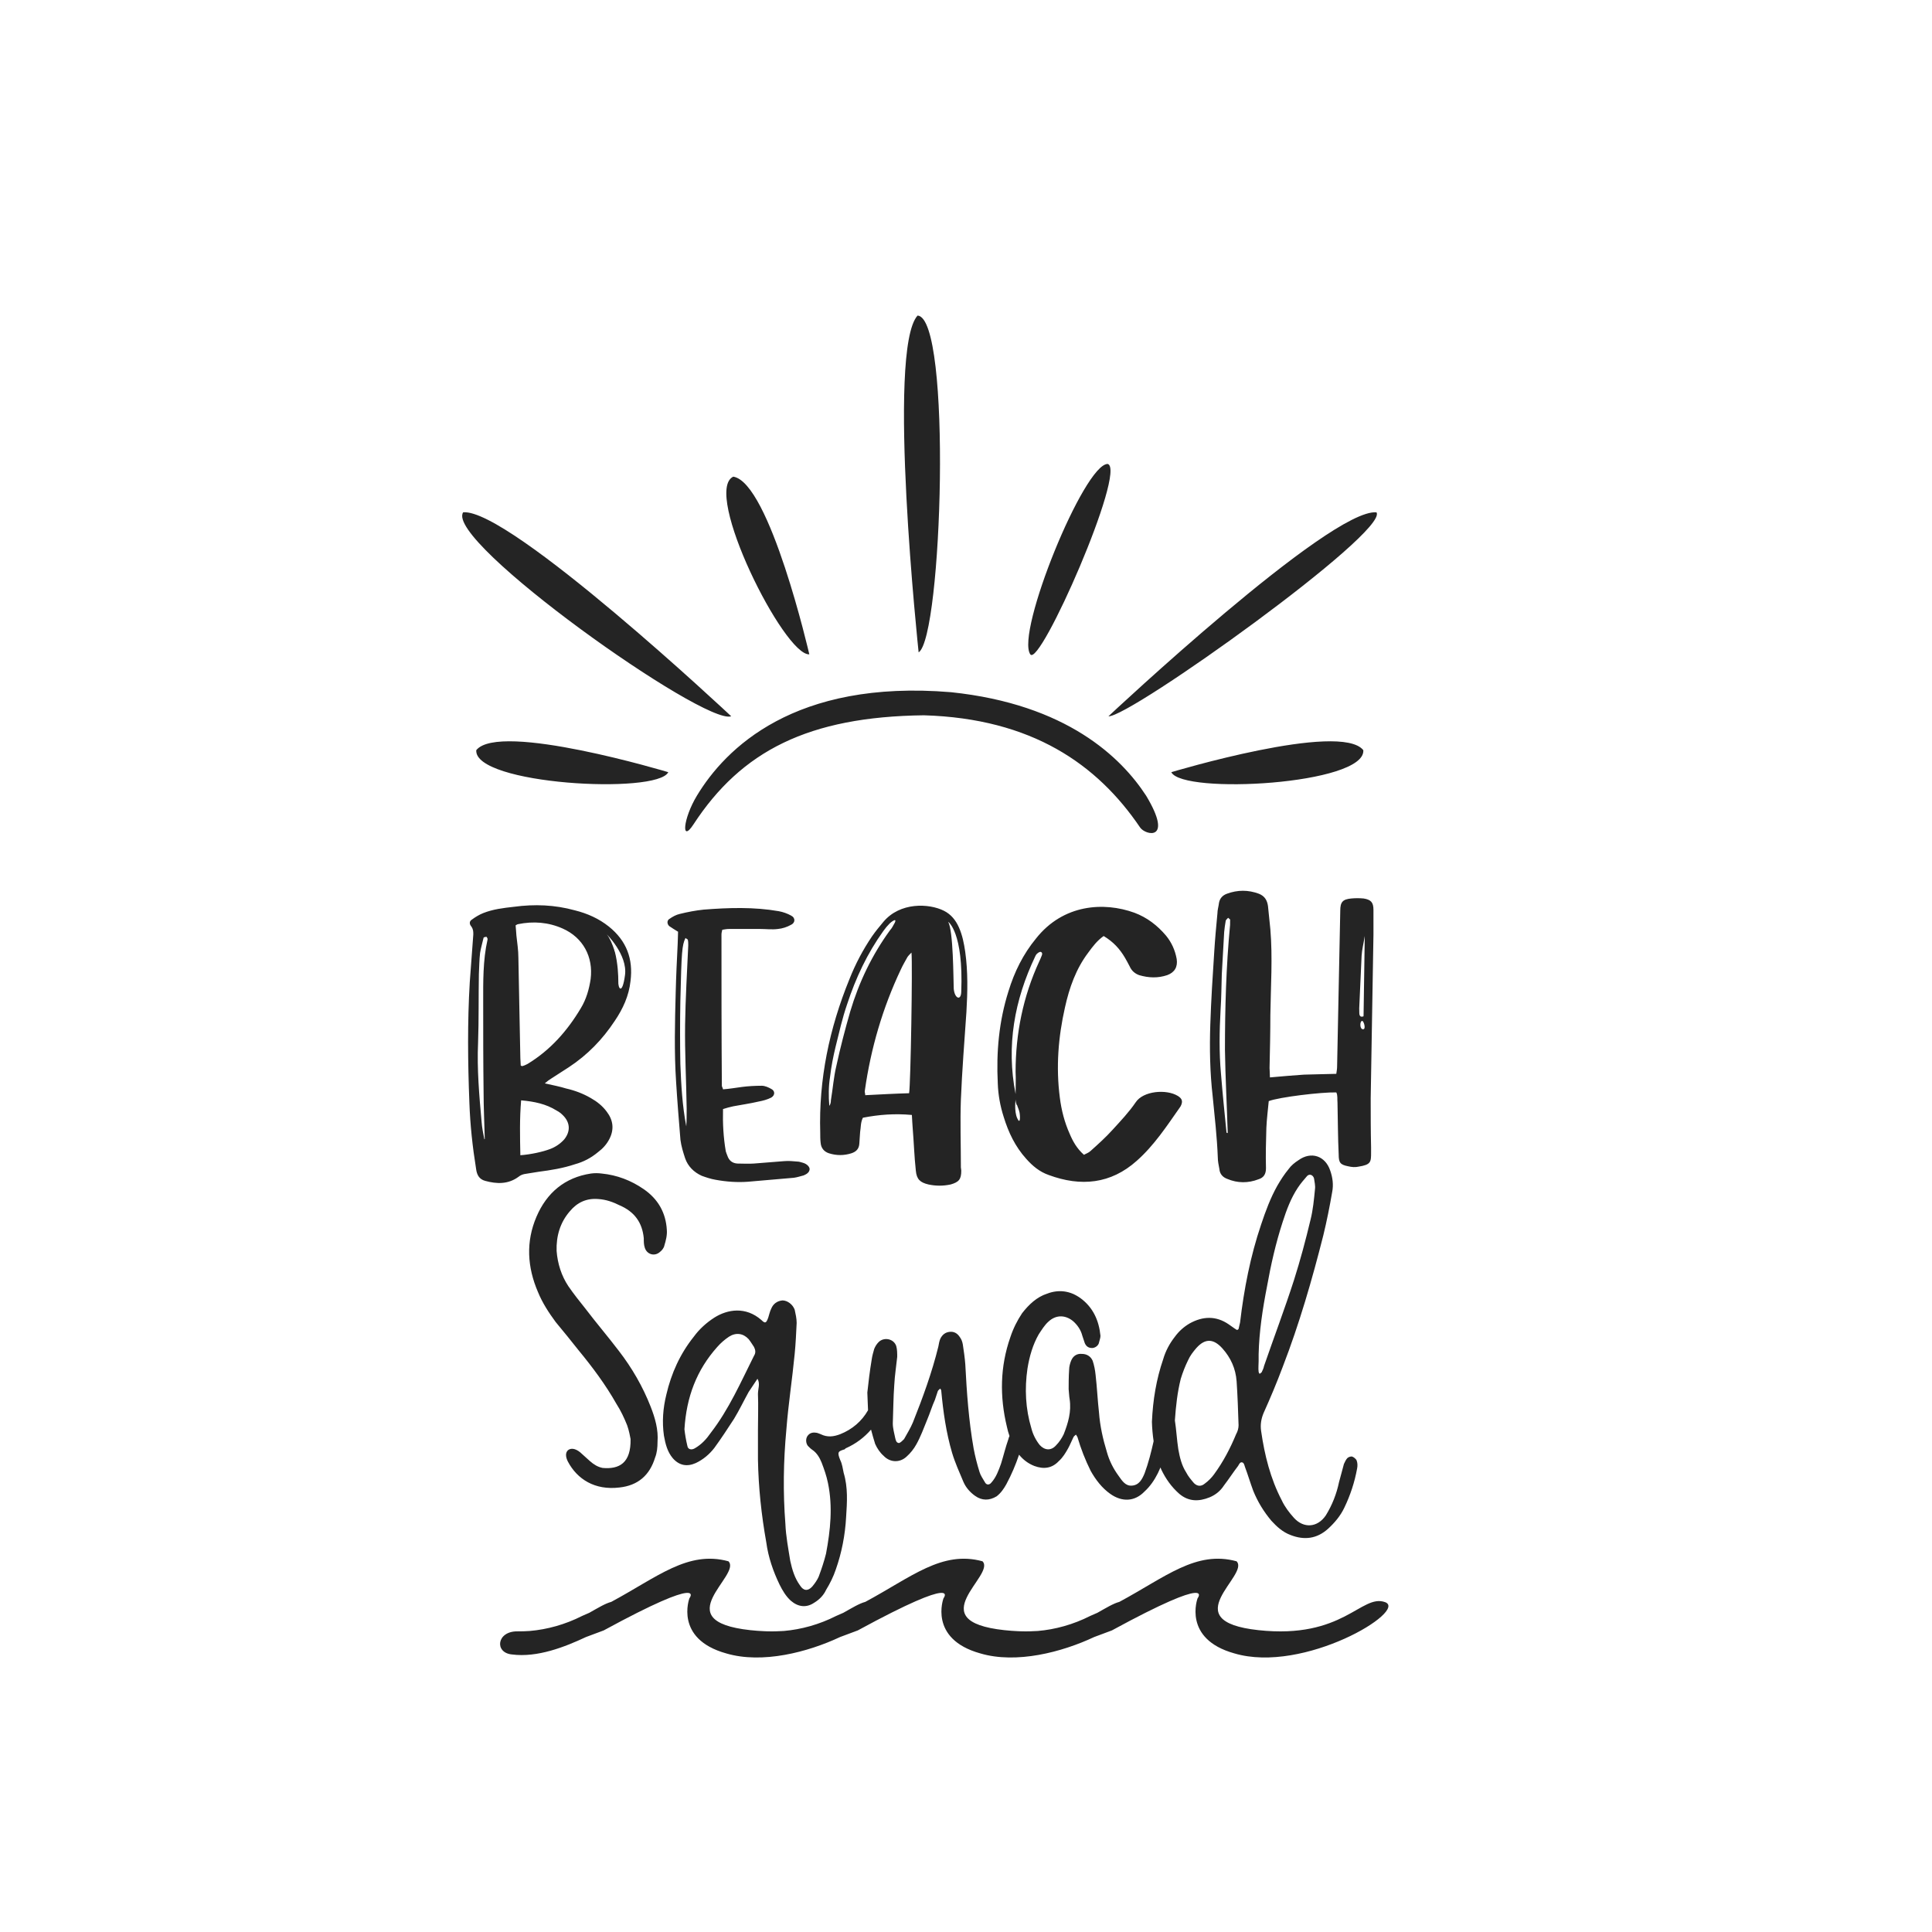
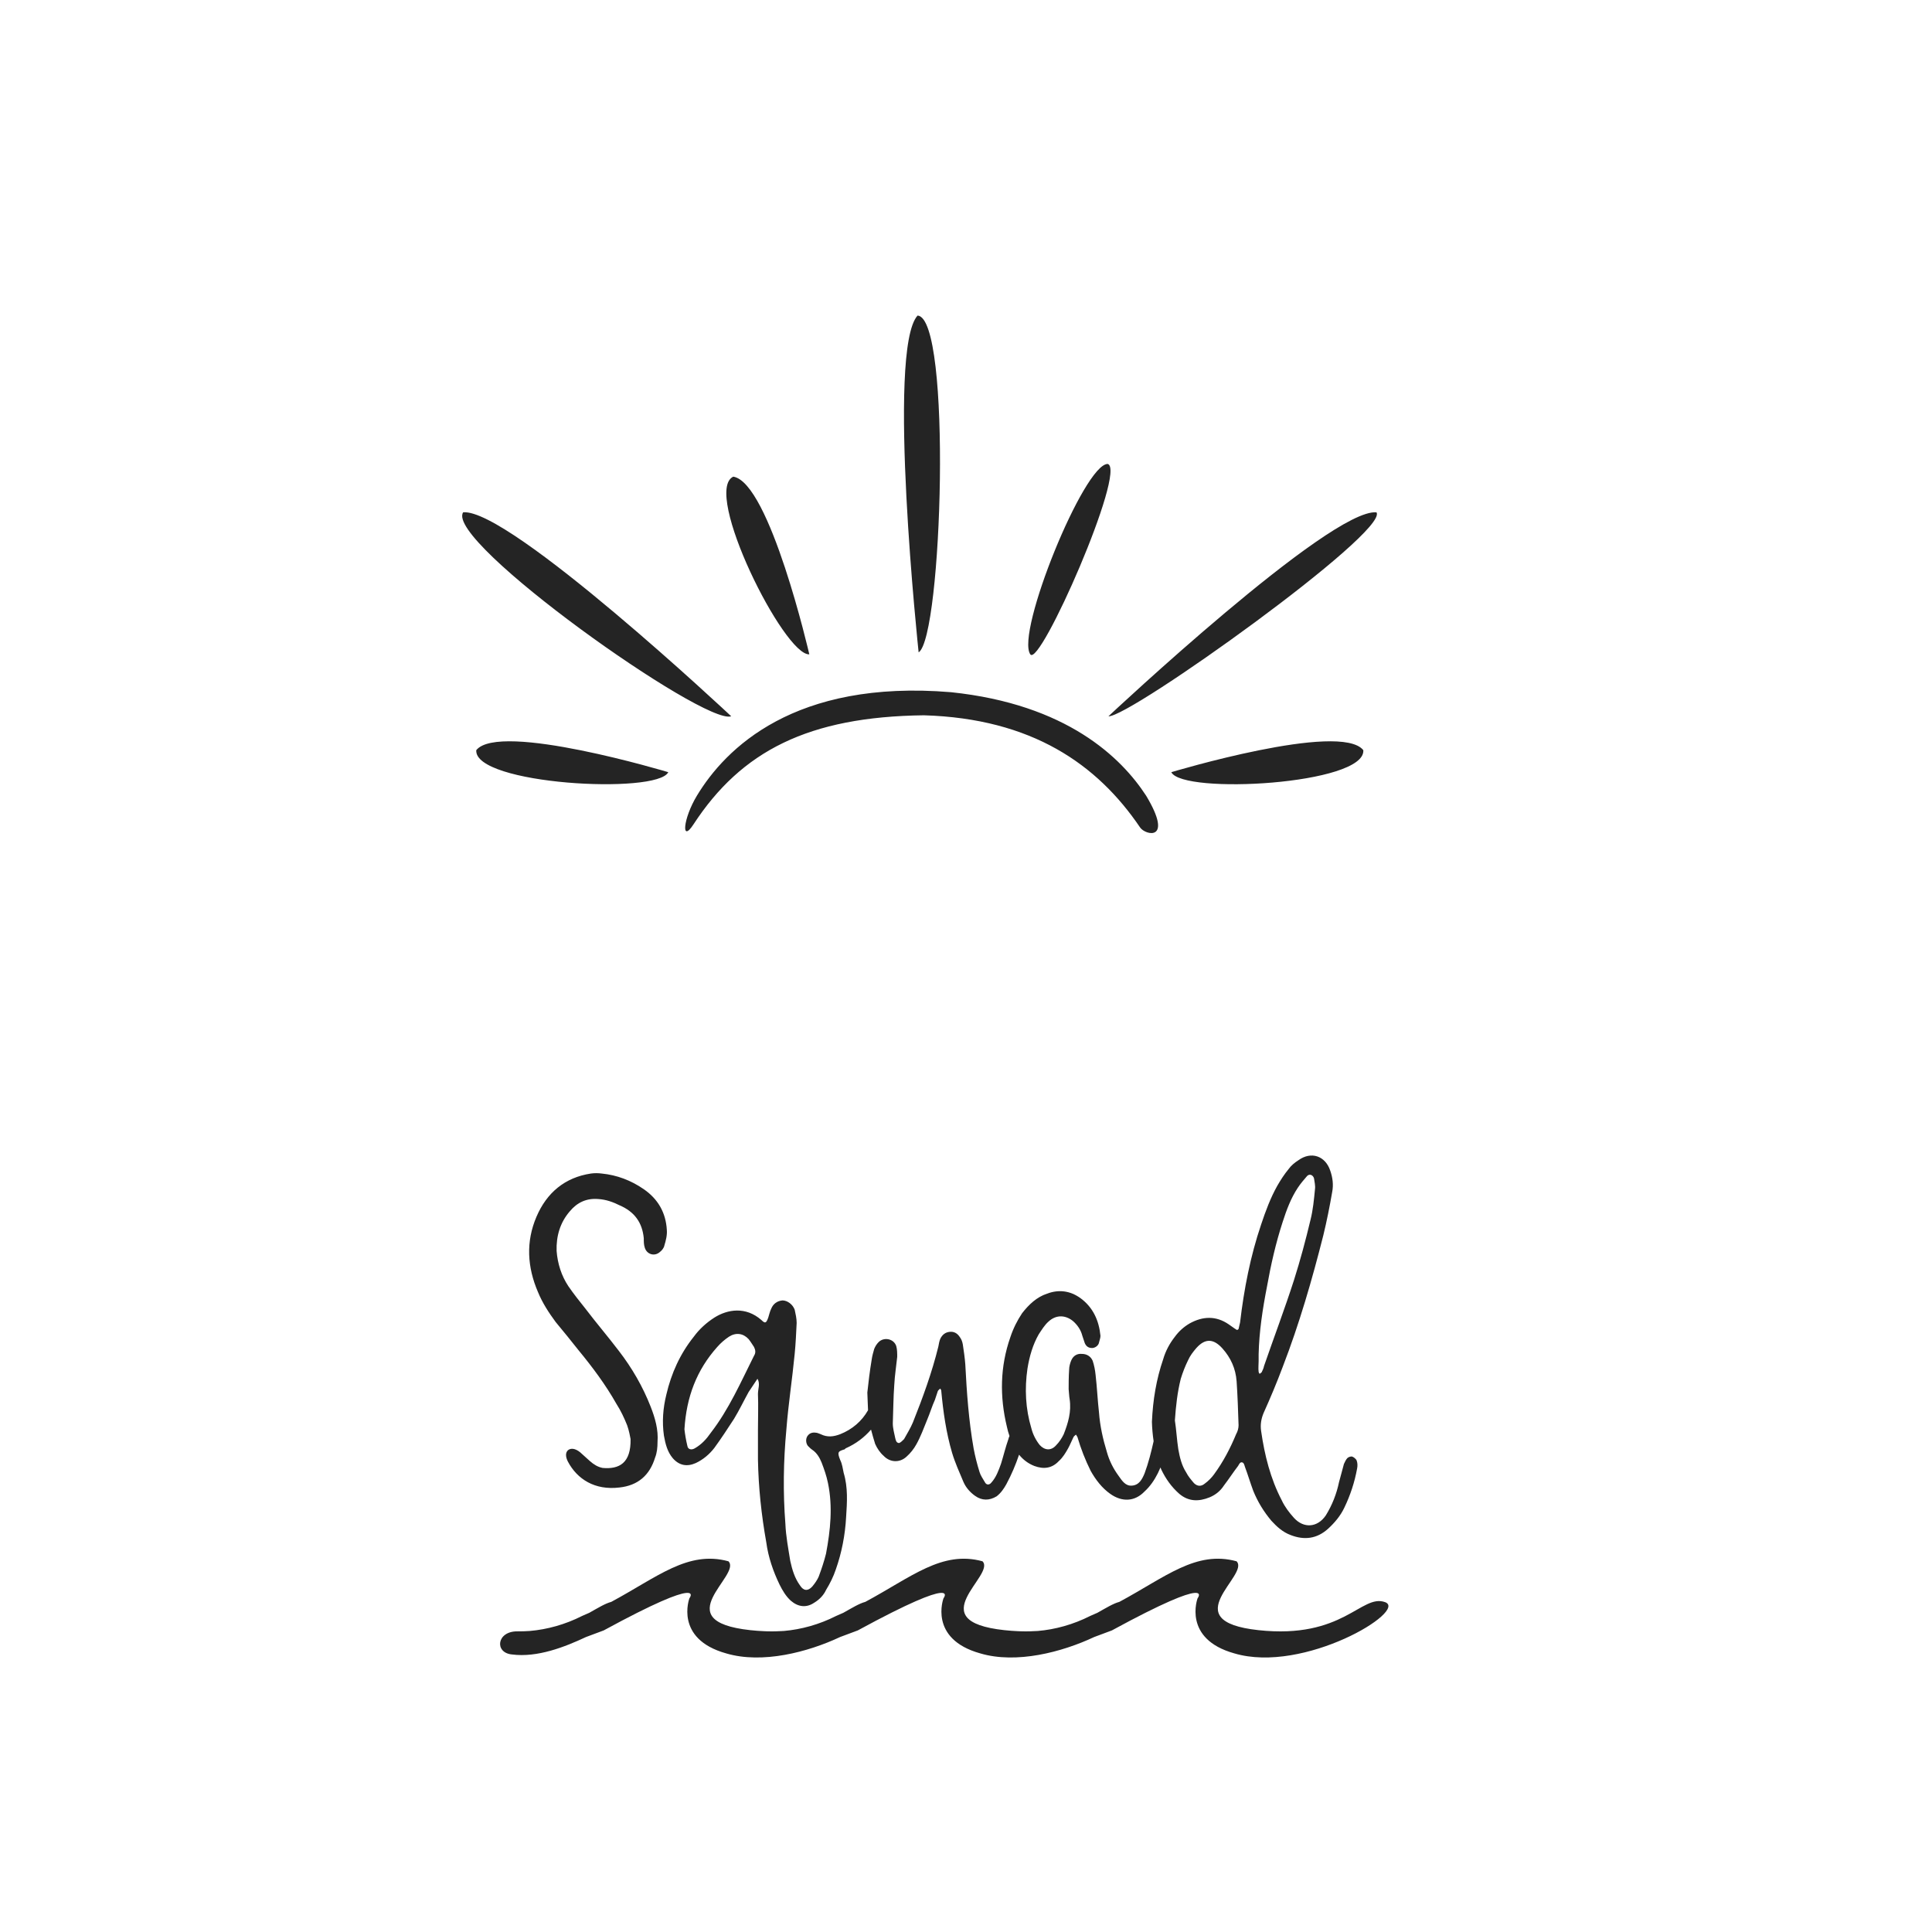
<svg xmlns="http://www.w3.org/2000/svg" version="1.1" id="Calque_2" x="0px" y="0px" viewBox="0 0 600 600" style="enable-background:new 0 0 600 600;" xml:space="preserve">
  <style type="text/css">
	.st0{fill:#242424;}
</style>
  <path class="st0" d="M430.12,497.55c-7.37-2.61-12.91,11.57-39.29,8.71c-26.38-2.85-2.54-17.11-6.81-21.39  c-12.59-3.44-22.07,4.91-36.38,12.6c-1.99,0.54-4.13,1.89-6.84,3.4c-0.71,0.32-1.44,0.64-2.17,0.95c-5.35,2.72-10.96,4.23-16.3,4.69  c-1.69,0.12-3.49,0.16-5.42,0.1c-0.21-0.01-0.42-0.02-0.62-0.03c-0.04,0-0.07,0-0.11,0c-1.36-0.06-2.76-0.16-4.25-0.32  c-26.38-2.85-2.54-17.11-6.81-21.39c-12.59-3.44-22.07,4.91-36.38,12.6c-1.99,0.54-4.13,1.89-6.84,3.4  c-0.71,0.32-1.44,0.64-2.17,0.95c-5.35,2.72-10.96,4.23-16.3,4.69c-1.69,0.12-3.49,0.16-5.42,0.1c-0.21-0.01-0.42-0.02-0.62-0.03  c-0.04,0-0.07,0-0.11,0c-1.36-0.06-2.76-0.16-4.25-0.32c-26.38-2.85-2.54-17.11-6.81-21.39c-12.59-3.44-22.07,4.91-36.38,12.6  c-1.99,0.54-4.13,1.89-6.84,3.4c-0.71,0.32-1.44,0.64-2.17,0.95c-5.35,2.72-10.96,4.23-16.3,4.69c-1.22,0.09-2.51,0.13-3.85,0.12  c-6.43-0.07-7.2,6.63-1.72,7.17c7.94,1.05,16.53-2.36,23.03-5.41c1.76-0.66,3.59-1.34,5.49-2.05c32.56-17.71,26.62-9.98,26.62-9.98  s-4.75,12.6,11.41,17.11c11.22,3.33,25.38-0.38,35.39-5.08c1.76-0.66,3.59-1.34,5.49-2.05c32.56-17.71,26.62-9.98,26.62-9.98  s-4.75,12.6,11.41,17.11c11.22,3.33,25.38-0.38,35.39-5.08c1.76-0.66,3.59-1.34,5.49-2.05c32.56-17.71,26.62-9.98,26.62-9.98  s-4.75,12.6,11.41,17.11C404.93,519.89,437.49,500.17,430.12,497.55z" />
  <path class="st0" d="M206.32,386.82c-0.15,0.76-0.76,1.52-1.37,1.98c-1.67,1.52-4.11,0.76-4.72-1.37c-0.3-0.91-0.3-1.83-0.3-2.89  c-0.46-4.87-2.89-8.22-7.45-10.19c-2.13-1.06-4.26-1.83-6.69-1.98c-3.65-0.3-6.54,1.06-8.82,3.8c-3.04,3.5-4.26,7.76-4.11,12.32  c0.3,3.96,1.52,7.76,3.65,10.95c1.67,2.43,3.5,4.72,5.32,7c3.35,4.41,7,8.67,10.35,13.08c4.11,5.32,7.45,11.11,9.89,17.34  c1.37,3.5,2.43,7.15,2.13,10.95c0,1.67-0.15,3.35-0.76,4.87c-1.67,5.48-5.32,8.67-11.11,9.28c-7.61,0.91-13.08-2.59-15.97-8.06  c-0.76-1.52-0.76-2.74,0-3.5c0.91-0.76,2.28-0.61,3.8,0.61c1.06,0.91,1.98,1.83,3.04,2.74c1.22,1.07,2.43,1.83,3.96,2.13  c5.17,0.46,8.82-1.52,8.67-8.98c-0.15-0.76-0.46-2.59-1.06-4.26c-0.91-2.28-1.98-4.56-3.35-6.69c-3.35-5.93-7.45-11.41-11.71-16.58  c-2.43-3.04-4.72-5.93-7.15-8.82c-2.13-2.89-4.11-5.93-5.48-9.28c-3.35-7.76-3.8-15.67-0.46-23.43c3.19-7.45,8.82-12.17,16.89-13.39  c1.06-0.15,2.28-0.15,3.35,0c4.72,0.46,9.13,2.13,13.08,4.87c4.41,3.04,6.85,7.3,7.15,12.63  C207.23,383.62,206.78,385.3,206.32,386.82z M421.47,456.02c-0.76,4.26-2.13,8.37-3.96,12.17c-1.22,2.59-3.04,4.72-5.02,6.54  c-3.5,3.19-7.45,3.65-11.71,1.98c-2.43-0.91-4.26-2.59-5.93-4.41c-2.43-2.89-4.26-5.93-5.63-9.28c-0.91-2.43-1.67-5.02-2.59-7.46  c-0.15-0.46-0.3-1.22-0.76-1.37c-0.76-0.3-1.07,0.61-1.37,1.07c-1.52,1.98-2.89,4.11-4.41,6.09c-1.07,1.67-2.59,2.89-4.41,3.65  c-3.35,1.37-6.54,1.37-9.43-1.07c-2.43-2.13-4.26-4.72-5.63-7.61c-0.08-0.2-0.14-0.39-0.22-0.59c-0.27,0.61-0.54,1.22-0.83,1.82  c-1.07,2.13-2.43,4.11-4.11,5.63c-3.04,3.19-7,3.35-10.65,0.76c-2.59-1.83-4.56-4.41-6.09-7.15c-1.67-3.35-3.04-6.85-4.11-10.5  c-0.15-0.3-0.3-0.46-0.46-0.76c-0.3,0.3-0.61,0.46-0.76,0.76c-0.61,1.22-1.07,2.43-1.67,3.5c-0.76,1.37-1.67,2.89-2.89,3.96  c-2.13,2.28-4.72,2.59-7.61,1.52c-1.95-0.76-3.51-1.98-4.74-3.5c-1.05,3.12-2.34,6.16-3.93,9.13c-0.76,1.37-1.67,2.74-3.04,3.8  c-2.28,1.37-4.56,1.37-6.69-0.15c-1.52-1.07-2.89-2.59-3.65-4.41c-1.22-2.89-2.59-5.93-3.5-8.98c-1.83-6.24-2.74-12.63-3.35-19.17  c0-0.3-0.15-0.46-0.3-0.76c-0.15,0.15-0.61,0.46-0.76,0.76c-0.3,0.91-0.61,1.83-0.91,2.74c-0.91,1.98-1.52,4.11-2.43,6.24  c-1.06,2.59-1.98,5.17-3.35,7.61c-0.76,1.37-1.83,2.74-3.04,3.8c-2.13,1.98-5.17,1.83-7.15-0.3c-1.06-0.91-1.98-2.28-2.59-3.65  c-0.45-1.44-0.89-2.94-1.28-4.45c-2.09,2.4-4.66,4.39-7.89,5.82c-0.15,0.15-0.15,0.15-0.3,0.3c-1.98,0.61-2.43,0.76-1.37,3.35  c0.61,1.22,0.76,2.59,1.06,3.96c1.37,4.56,1.06,9.13,0.76,13.69c-0.3,5.63-1.37,11.11-3.19,16.28c-0.76,2.28-1.83,4.41-3.04,6.39  c-0.76,1.67-2.13,3.04-3.65,3.95c-2.43,1.67-5.02,1.37-7.3-0.61c-1.52-1.37-2.59-3.19-3.5-5.02c-1.98-4.11-3.5-8.52-4.11-13.08  c-1.52-8.52-2.43-17.04-2.59-25.71c0-3.04,0-6.09,0-9.13c0-3.8,0.15-7.61,0-11.26c0-1.67,0.76-3.19-0.15-4.72  c-0.91,1.37-1.83,2.74-2.74,4.11c-1.52,2.74-2.89,5.63-4.56,8.37c-1.98,3.04-3.96,6.08-6.08,8.98c-1.52,1.98-3.5,3.65-5.78,4.72  c-2.74,1.22-5.17,0.76-7.15-1.52c-1.67-1.98-2.28-4.41-2.74-7c-0.61-4.26-0.3-8.52,0.76-12.78c1.52-6.54,4.26-12.63,8.52-17.95  c1.67-2.28,3.8-4.26,6.39-5.93c4.11-2.59,9.74-3.5,14.6,0.76c1.22,1.22,1.52,0.91,2.13-0.76c0.3-0.91,0.46-1.83,0.91-2.74  c0.61-1.52,1.83-2.43,3.5-2.59c1.52,0,3.19,1.22,3.8,2.89c0.3,1.37,0.61,2.74,0.61,4.11c-0.15,3.19-0.3,6.39-0.61,9.58  c-0.76,7.91-1.98,15.67-2.59,23.58c-0.91,9.74-1.06,19.47-0.3,29.21c0.15,3.8,0.91,7.76,1.52,11.56c0.61,2.74,1.37,5.32,3.04,7.61  c1.06,1.67,2.43,1.83,3.8,0.3c0.76-0.91,1.52-1.98,1.98-3.04c0.91-2.43,1.67-4.72,2.28-7.15c1.37-7.3,2.13-14.6,0.61-21.91  c-0.46-2.28-1.22-4.41-1.98-6.39c-0.61-1.52-1.52-3.04-2.89-3.95c-0.46-0.3-0.91-0.76-1.37-1.22c-0.61-0.76-0.76-2.13-0.15-3.04  c0.61-0.91,1.52-1.22,2.59-1.06c0.46,0,1.07,0.3,1.52,0.46c2.13,1.07,4.11,0.76,6.09,0c3.68-1.47,6.65-3.96,8.63-7.43  c-0.09-1.64-0.12-3.42-0.22-5.5c0.3-2.89,0.76-6.69,1.37-10.34c0.15-1.06,0.46-2.13,0.76-3.19c0.3-0.76,0.76-1.52,1.37-2.13  c1.67-1.67,4.72-1.06,5.48,1.22c0.3,1.06,0.3,2.28,0.3,3.35c-0.3,2.89-0.76,5.78-0.91,8.67c-0.3,3.95-0.3,8.06-0.46,12.02  c0,1.52,0.46,3.04,0.76,4.56c0.15,0.61,0.3,1.52,1.22,1.52c0.46-0.15,1.06-0.76,1.52-1.22c0.91-1.67,1.98-3.35,2.74-5.17  c3.04-7.61,5.93-15.52,7.91-23.58c0.15-0.91,0.3-1.67,0.61-2.43c0.61-1.22,1.52-1.98,2.89-2.13c1.37-0.15,2.43,0.46,3.19,1.67  c0.46,0.61,0.76,1.37,0.91,2.28c0.3,1.98,0.61,4.11,0.76,6.09c0.46,8.82,1.06,17.5,2.59,26.17c0.46,2.43,1.07,4.87,1.83,7.3  c0.3,1.06,1.06,2.13,1.67,3.19c0.46,0.91,1.37,0.91,1.98,0.15c1.52-1.67,2.28-3.8,3.04-5.93c0.76-2.43,1.37-5.02,2.28-7.61  c0.06-0.32,0.19-0.65,0.34-0.96c-0.33-0.94-0.61-1.89-0.8-2.84c-2.28-9.43-2.13-18.71,1.06-27.84c0.91-2.74,2.13-5.17,3.65-7.45  c2.13-2.74,4.56-5.02,7.76-6.08c3.65-1.37,7.15-0.91,10.34,1.37c3.96,2.89,5.78,7,6.24,11.71c0,0.76-0.3,1.37-0.46,2.13  c-0.15,0.91-1.22,1.67-2.13,1.67c-1.06,0-1.83-0.46-2.28-1.52c-0.3-0.76-0.46-1.52-0.76-2.28c-0.46-1.83-1.52-3.35-2.89-4.56  c-2.43-1.98-5.32-1.98-7.61,0.15c-1.22,1.07-2.13,2.59-3.04,3.96c-1.83,3.19-2.89,6.85-3.5,10.65c-0.91,6.24-0.61,12.48,1.22,18.56  c0.46,1.83,1.37,3.65,2.59,5.17c1.52,1.67,3.5,1.83,5.02,0.15c1.07-1.07,1.83-2.28,2.43-3.5c1.37-3.5,2.43-7,1.83-10.95  c-0.15-0.76-0.15-1.67-0.3-3.04c0-1.67,0-3.8,0.15-6.09c0-0.91,0.3-1.98,0.61-2.74c0.61-1.52,1.83-2.28,3.35-2.13  c1.52,0,2.74,0.76,3.35,2.13c0.46,1.37,0.76,2.89,0.91,4.41c0.46,3.96,0.61,7.76,1.06,11.71c0.3,4.11,1.22,8.22,2.43,12.17  c0.76,2.74,1.98,5.17,3.65,7.45c1.07,1.52,2.13,3.19,4.11,3.04c2.28-0.15,3.19-1.98,3.96-3.8c1.22-3.31,2.05-6.61,2.81-10  c-0.3-2.01-0.47-4.01-0.53-5.99c0.3-6.85,1.37-13.24,3.5-19.47c0.76-2.59,1.98-4.87,3.65-7c1.22-1.67,2.74-3.04,4.56-4.11  c4.11-2.28,8.22-2.43,12.17,0.3c0.91,0.61,1.67,1.22,2.43,1.67c0.15,0.15,0.61-0.15,0.61-0.3c0.15-0.61,0.3-1.37,0.46-1.98  c1.22-10.34,3.19-20.54,6.54-30.43c1.37-4.11,2.89-8.22,5.02-12.02c1.06-1.83,2.13-3.5,3.5-5.17c0.76-1.06,1.83-1.98,3.04-2.74  c3.96-2.89,8.37-1.37,9.89,3.19c0.76,2.13,1.06,4.41,0.61,6.69c-0.76,4.41-1.67,8.98-2.74,13.39c-3.5,13.84-7.46,27.54-12.63,40.92  c-1.83,4.87-3.8,9.58-5.93,14.3c-0.76,1.83-1.06,3.65-0.76,5.63c1.07,7.45,2.89,14.76,6.39,21.45c0.91,1.98,2.28,3.8,3.8,5.48  c3.04,3.35,7.3,3.04,9.89-0.76c1.98-3.19,3.35-6.69,4.11-10.34c0.46-1.83,1.07-3.8,1.52-5.63c0.3-0.61,0.61-1.37,1.07-1.83  c0.3-0.3,1.06-0.61,1.52-0.46c0.46,0.15,1.22,0.76,1.37,1.22C421.62,454.35,421.62,455.26,421.47,456.02z M234.16,418.31  c-0.61-0.91-1.06-1.67-1.67-2.43c-1.67-1.83-3.96-2.13-6.09-0.76c-1.37,0.91-2.59,1.98-3.65,3.19c-6.39,7.15-9.58,15.52-10.19,25.56  c0.15,1.37,0.46,3.35,0.91,5.17c0.15,1.07,1.22,1.37,2.28,0.76c2.13-1.22,3.65-2.89,5.02-4.87c5.63-7.3,9.28-15.67,13.39-23.88  C234.77,420.13,234.62,419.22,234.16,418.31z M384.65,442.64c-0.15-4.56-0.3-9.13-0.61-13.69c-0.3-3.96-1.83-7.3-4.41-10.19  c-2.74-3.04-5.32-3.19-8.06-0.15c-1.06,1.22-1.98,2.43-2.59,3.8c-0.91,1.83-1.67,3.8-2.28,5.78c-1.07,4.26-1.52,8.52-1.83,12.93  c0.46,2.89,0.61,6.09,1.07,8.98c0.46,2.59,1.06,5.02,2.43,7.15c0.61,1.22,1.52,2.28,2.43,3.35c1.07,1.06,2.28,1.06,3.35,0.15  c1.06-0.76,2.13-1.83,2.89-2.89c2.89-3.95,5.02-8.06,6.85-12.47C384.35,444.61,384.65,443.55,384.65,442.64z M391.19,426.66  c0.15-0.15,0.46-0.3,0.61-0.46c0.3-0.61,0.61-1.22,0.76-1.98c3.04-8.82,6.39-17.65,9.28-26.62c1.98-6.24,3.65-12.47,5.17-18.86  c0.76-3.04,1.06-6.24,1.37-9.43c0.15-1.07-0.15-2.28-0.3-3.35c-0.3-1.06-1.37-1.52-2.13-0.76c-1.06,1.22-1.98,2.28-2.89,3.65  c-2.13,3.19-3.5,6.85-4.72,10.65c-2.13,6.54-3.65,13.24-4.87,20.08c-1.37,7-2.43,14-2.59,20.99c0,0.76,0,1.52,0,2.13  c0,1.07-0.15,2.28,0,3.35C390.89,426.21,391.04,426.51,391.19,426.66z" />
-   <path class="st0" d="M189.07,287.74c-3.07-2.45-6.62-4.05-10.55-5.03c-6.26-1.72-12.51-1.96-18.89-1.1  c-3.31,0.37-6.5,0.74-9.57,1.96c-1.23,0.49-2.45,1.23-3.43,1.96c-0.86,0.49-0.98,1.35-0.25,2.21c0.61,0.86,0.61,1.59,0.61,2.45  c-0.37,4.91-0.74,9.81-1.1,14.84c-0.74,12.39-0.61,24.9-0.12,37.41c0.25,6.99,0.98,13.74,2.09,20.61c0.24,1.84,0.98,3.19,2.82,3.68  c3.56,0.98,7.11,1.1,10.3-1.23c0.74-0.61,1.47-0.86,2.45-0.98c1.23-0.24,2.58-0.37,3.8-0.61c3.8-0.49,7.61-1.1,11.28-2.33  c2.7-0.74,5.03-1.96,7.24-3.8c1.47-1.1,2.7-2.45,3.56-4.17c1.47-2.94,1.1-5.77-0.86-8.34c-1.35-1.84-3.07-3.19-5.03-4.29  c-2.33-1.35-4.91-2.33-7.61-2.94c-1.96-0.61-3.93-0.98-6.62-1.59c0.86-0.74,1.35-1.1,1.96-1.47c1.84-1.23,3.68-2.33,5.52-3.56  c5.77-3.8,10.43-8.59,14.23-14.35c2.58-3.8,4.42-7.85,4.91-12.39C196.68,297.8,194.59,292.16,189.07,287.74z M151.41,291.79  c-1.47,6.5-1.35,13.13-1.35,19.63c0,9.2,0,18.4,0.12,27.6c0,4.91,0.25,9.81,0.37,14.72c0,0-0.12,0-0.12,0.12  c-0.37-1.84-0.74-3.68-0.86-5.4c-0.74-8.22-1.47-16.44-1.1-24.66c0.25-7.11,0.12-14.23,0.25-21.34c0.12-2.21,0.12-4.42,0.37-6.5  c0.25-1.59,0.74-3.19,1.1-4.78c0.12-0.12,0.61-0.25,0.86-0.25c0.12,0,0.25,0.37,0.37,0.61  C151.41,291.55,151.41,291.67,151.41,291.79z M172.88,344.91c0.74,0.37,1.35,0.86,1.84,1.35c2.33,2.21,2.58,5.03,0.49,7.61  c-1.23,1.35-2.7,2.33-4.29,2.94c-2.21,0.86-6.01,1.72-9.32,1.96c-0.12-5.77-0.25-11.28,0.24-17.05  C165.89,342.08,169.57,342.82,172.88,344.91z M183.43,304.06c-0.49,3.19-1.35,6.26-3.07,9.08c-4.17,6.99-9.45,13-16.56,17.3  c-0.49,0.24-0.98,0.49-1.47,0.61c-0.12,0.12-0.25,0-0.61-0.12c0-0.74-0.12-1.59-0.12-2.33c-0.25-10.43-0.37-20.85-0.61-31.16  c0-2.33-0.37-4.66-0.61-6.87c-0.12-1.1-0.12-2.21-0.25-3.19c0.37-0.24,0.61-0.37,0.74-0.37c4.78-0.98,9.45-0.61,13.86,1.35  C181.1,291.18,184.29,297.19,183.43,304.06z M194.1,302.83c-0.86,6.38-2.21,4.17-2.08,1.84c0-1.59-0.12-5.52-1.1-9.2  c-0.12-0.12-0.12-0.12-0.12-0.12v-0.12c0-0.07,0-0.12,0-0.12c-0.61-1.84-1.35-3.68-2.33-4.91  C188.21,289.95,194.96,296.45,194.1,302.83z M249.32,361.1c-0.49-0.12-1.1-0.37-1.72-0.37c-1.35-0.12-2.7-0.25-4.17-0.12  c-3.07,0.25-6.13,0.49-9.32,0.74c-1.72,0.12-3.43,0-5.15,0c-1.59-0.12-2.58-0.98-3.07-2.45c-0.12-0.37-0.37-0.86-0.49-1.35  c-0.74-4.29-0.98-8.71-0.86-13.12c1.1-0.37,2.09-0.61,3.19-0.86c2.58-0.49,5.27-0.86,7.85-1.47c1.35-0.25,2.7-0.61,3.93-1.23  c1.23-0.74,1.23-2.09,0-2.7c-0.86-0.49-1.96-0.98-2.94-0.98c-2.09,0-4.17,0.12-6.13,0.37c-1.96,0.25-3.93,0.61-5.89,0.74  c-0.12-0.49-0.37-0.86-0.37-1.1c-0.12-15.7-0.12-31.28-0.12-46.98c0-0.49,0.12-0.86,0.25-1.47c0.74-0.12,1.35-0.25,2.09-0.25  c3.19,0,6.5,0,9.69,0c1.84,0,3.68,0.25,5.52,0c1.35-0.12,2.82-0.61,3.93-1.23c1.47-0.61,1.59-2.21,0.12-2.94  c-1.1-0.61-2.45-1.1-3.8-1.35c-7.73-1.35-15.58-1.1-23.31-0.49c-2.45,0.25-5.03,0.74-7.48,1.35c-1.1,0.25-2.21,0.86-3.07,1.47  c-0.98,0.49-0.86,1.72-0.12,2.33c0.86,0.61,1.72,1.1,2.7,1.72c0,1.35-0.12,2.58-0.12,3.8c-0.25,5.03-0.49,10.06-0.61,14.96  c-0.25,9.32-0.49,18.65,0.12,27.84c0.37,6.01,0.86,12.02,1.35,18.03c0.25,1.96,0.86,3.93,1.47,5.77c0.86,2.45,2.7,4.29,5.15,5.4  c1.35,0.49,2.82,0.98,4.29,1.23c3.31,0.61,6.75,0.86,10.06,0.61c4.78-0.37,9.45-0.86,14.23-1.23c0.98-0.12,2.09-0.49,3.07-0.74  c0.86-0.37,1.72-0.86,1.84-1.84C251.52,362.45,250.67,361.47,249.32,361.1z M213.25,344.29c0,1.84,0,3.68-0.12,5.52  c-1.23-6.38-1.59-12.88-1.84-19.38c-0.12-6.5-0.12-13,0-19.5c0.37-15.46,0.49-17.3,1.59-19.63c0.25,0.25,0.74,0.37,0.74,0.61  c0.12,0.49,0.12,1.1,0.12,1.72c-0.37,8.22-0.86,16.44-0.98,24.66C212.64,326.87,213.13,335.58,213.25,344.29z M297.79,287.99  c-0.98-2.21-2.45-4.05-4.66-5.15c-4.66-2.33-13.62-2.7-18.77,3.43c-1.23,1.47-2.45,2.94-3.56,4.54c-2.82,4.17-5.15,8.59-6.99,13.25  c-6.26,15.33-9.57,31.16-9.08,47.72c0,1.1,0,2.09,0.12,3.07c0.12,1.72,1.1,2.82,2.58,3.31c2.33,0.74,4.66,0.74,6.99,0  c1.47-0.49,2.33-1.35,2.45-2.94c0.12-1.23,0.12-2.45,0.25-3.68c0.25-1.47,0.12-2.94,0.86-4.42c5.03-0.98,9.94-1.35,15.21-0.86  c0.12,1.59,0.12,2.82,0.25,4.05c0.37,4.42,0.49,8.83,0.98,13.25c0.25,2.7,1.35,3.68,3.93,4.29c2.33,0.49,4.54,0.49,6.87,0  c2.58-0.74,3.31-1.6,3.31-4.29c0-0.37-0.12-0.74-0.12-0.98c0-7.11-0.25-14.11,0-21.1c0.37-9.08,1.1-18.15,1.72-27.23  c0.37-6.26,0.49-12.51-0.37-18.64C299.38,293.02,298.89,290.44,297.79,287.99z M264.05,314.12c-1.59,5.52-3.07,11.16-4.29,16.81  c-0.86,3.56-1.1,7.11-1.72,10.79c0,0.61-0.12,1.23-0.49,1.72c-0.25-3.07-0.25-6.01,0.24-9.08c0.37-3.19,0.98-6.26,1.72-9.32  c1.1-4.42,2.08-8.83,3.56-13.13c2.7-8.22,6.26-15.82,11.29-22.82c0.61-0.86,1.23-1.59,1.96-2.33c0.25-0.25,2.33-1.96,1.59-0.25  c-0.61,1.1-0.98,1.84-1.47,2.33C270.8,296.58,266.75,305.04,264.05,314.12z M282.33,339.51c-4.42,0.12-8.83,0.37-13.62,0.61  c0-0.61-0.25-0.98-0.12-1.47c1.84-13,5.52-25.64,11.16-37.54c0.61-1.35,1.35-2.58,2.09-3.93c0.25-0.37,0.49-0.61,1.23-1.35  C283.43,299.4,282.82,336.81,282.33,339.51z M298.52,308.11c-0.12,2.82-2.09,1.96-2.33-1.1c-0.12-3.07-0.12-17.91-1.72-20.73  C294.47,286.27,299.26,289.46,298.52,308.11z M365.82,340.37c-3.56-2.21-10.79-1.59-13.12,1.96c-2.09,3.07-4.66,5.77-7.11,8.46  c-2.09,2.33-4.54,4.54-6.87,6.62c-0.61,0.61-1.47,0.86-2.09,1.23c-2.21-1.96-3.43-4.17-4.42-6.5c-1.6-3.56-2.58-7.36-3.07-11.28  c-1.23-9.45-0.49-18.77,1.59-27.97c1.35-6.13,3.43-12.02,7.24-17.05c1.35-1.84,2.7-3.68,4.78-5.15c3.07,1.84,5.03,4.05,6.62,6.75  c0.49,0.86,0.98,1.72,1.47,2.7c0.61,1.35,1.59,2.21,2.94,2.7c2.94,0.86,5.77,0.98,8.71,0c2.33-0.86,3.31-2.58,2.94-5.03  c-0.49-2.7-1.59-5.15-3.31-7.24c-2.7-3.19-5.89-5.64-9.81-7.11c-9.45-3.43-22.08-2.7-30.54,7.97c-4.05,4.91-6.75,10.43-8.59,16.44  c-2.94,9.32-3.8,18.77-3.31,28.58c0.12,3.56,0.74,6.99,1.84,10.43c1.47,4.78,3.56,9.2,6.99,13c1.96,2.21,4.17,4.05,6.99,5.03  c9.94,3.68,19.26,2.82,27.35-4.42c5.4-4.78,9.32-10.79,13.37-16.56c0.12-0.12,0.12-0.25,0.25-0.37  C367.41,342.08,367.17,341.23,365.82,340.37z M315.89,347.24c-0.98-2.21-0.49-5.77-0.49-5.77c0,0.49,0.12,1.1,0.37,1.72h0.12  c0,0.12,0,0.12,0,0.12c0.25,0.74,0.61,1.47,0.74,2.21C316.87,346.87,316.87,349.44,315.89,347.24z M323.5,296.82  c-0.25,0.61-0.49,1.23-0.74,1.72c-5.03,10.92-7.36,22.45-7.36,34.35c0.12,2.33,0,4.54,0,6.87c-2.94-14.96-0.37-29.19,6.13-42.81  c0.12-0.25,0.25-0.49,0.37-0.61c0.37-0.37,0.86-0.74,1.23-0.74C323.74,295.72,323.74,296.33,323.5,296.82z M426.54,282.59  c0-2.33-0.74-3.19-3.07-3.56c-1.23-0.12-2.58-0.12-3.8,0c-2.7,0.25-3.44,1.1-3.44,3.8c-0.37,16.07-0.61,32.26-0.98,48.33  c0,0.74-0.12,1.47-0.25,2.33c-3.43,0.12-6.75,0.12-10.06,0.25c-3.31,0.25-6.75,0.49-10.55,0.86c0-1.23-0.12-2.09-0.12-2.94  c0.12-5.52,0.25-10.92,0.25-16.44c0.12-8.83,0.74-17.79,0-26.62c-0.25-2.45-0.49-4.78-0.74-7.24c-0.25-1.72-0.98-3.07-2.82-3.8  c-3.31-1.23-6.62-1.23-9.94,0c-1.35,0.49-2.21,1.47-2.45,2.82c-0.12,1.1-0.49,2.21-0.49,3.31c-0.37,3.93-0.74,7.85-0.98,11.78  c-0.49,7.48-0.98,15.09-1.23,22.69c-0.25,7.36-0.12,14.84,0.74,22.32c0.61,6.26,1.35,12.63,1.59,19.01c0,1.1,0.25,2.33,0.49,3.56  c0.12,1.59,1.1,2.58,2.45,3.07c3.19,1.35,6.5,1.35,9.69,0.12c1.6-0.49,2.33-1.59,2.33-3.43c-0.12-4.17,0-8.34,0.12-12.51  c0.12-2.82,0.49-5.64,0.74-8.34c3.19-1.23,16.31-2.82,20.98-2.7c0.49,0.98,0.25,2.09,0.37,3.19c0.12,5.4,0.12,10.79,0.37,16.07  c0,2.58,0.49,3.19,2.94,3.68c0.98,0.24,2.21,0.37,3.19,0.12c3.93-0.61,3.93-1.47,3.93-4.42c0-0.49,0-1.1,0-1.59  c-0.12-5.03-0.12-10.06-0.12-15.21c0.25-16.93,0.61-33.98,0.86-50.91C426.54,287.62,426.54,285.17,426.54,282.59z M382.01,287.25  c-1.23,12.88-1.59,25.88-1.59,38.76c0.12,8.59,0.61,17.3,0.86,25.88c-0.12,0-0.25-0.12-0.37-0.12c-0.61-6.13-1.23-12.14-1.72-18.28  c-0.61-6.62-0.49-13.37-0.12-19.99c0.25-3.68,0.25-7.24,0.37-10.92c0.25-4.29,0.49-8.71,0.74-13.13c0.12-1.1,0.25-2.33,0.49-3.56  c0.12-0.25,0.49-0.61,0.74-0.86c0.25,0.25,0.37,0.25,0.37,0.37c0.12,0,0.25,0.12,0.25,0.25  C382.01,286.15,382.01,286.76,382.01,287.25z M423.35,319.64c-1.1,0.12-1.1-2.45-0.37-2.58  C423.47,316.82,424.33,319.64,423.35,319.64z M423.47,315.22c0,0.49,0,0.49-0.49,0.49c-0.37,0.12-0.49-0.12-0.61-0.25  c-0.25-0.25-0.25-0.86-0.25-2.33c0.25-5.4,0.49-10.79,0.74-16.31c0.12-1.96,0.61-3.8,0.98-6.13  C423.72,299.15,423.59,307.13,423.47,315.22z" />
  <path class="st0" d="M355.97,247.16c8.55,14.25-0.23,12.29-1.9,9.82c-13.3-19.63-33.61-33.84-67.14-34.84  c-35.85,0.43-56.69,11.08-71.57,33.89c-3.89,5.96-3.25-1.77,1.07-8.92c8.82-14.61,30.24-36.18,78.93-32.14  C331.28,218.72,348.27,235.28,355.97,247.16z M284.96,98c-9.69,10.69,0.33,104.6,0.33,104.6C292.64,197.92,295.65,98.67,284.96,98z   M427.48,159.11c-14.37-1.28-83.24,63.34-83.24,63.34C350.63,222.94,431.43,165.21,427.48,159.11z M363.76,239.81  c3.47,7.02,60.41,3.84,59.63-6.84C416.25,224,363.76,239.81,363.76,239.81z M344.01,144.08c-7.36,0-28.64,52.48-24.04,59.13  C322.95,207.51,350.02,145.83,344.01,144.08z M227.08,222.44c0,0-68.87-64.62-83.24-63.34  C137.92,168.04,218.91,225.49,227.08,222.44z M147.91,232.97c-0.78,10.67,56.17,13.85,59.63,6.84  C207.55,239.81,155.07,224,147.91,232.97z M251.34,203.21c0,0-12.29-53.41-23.62-55.18C218.06,152.65,243.53,203.68,251.34,203.21z" />
</svg>